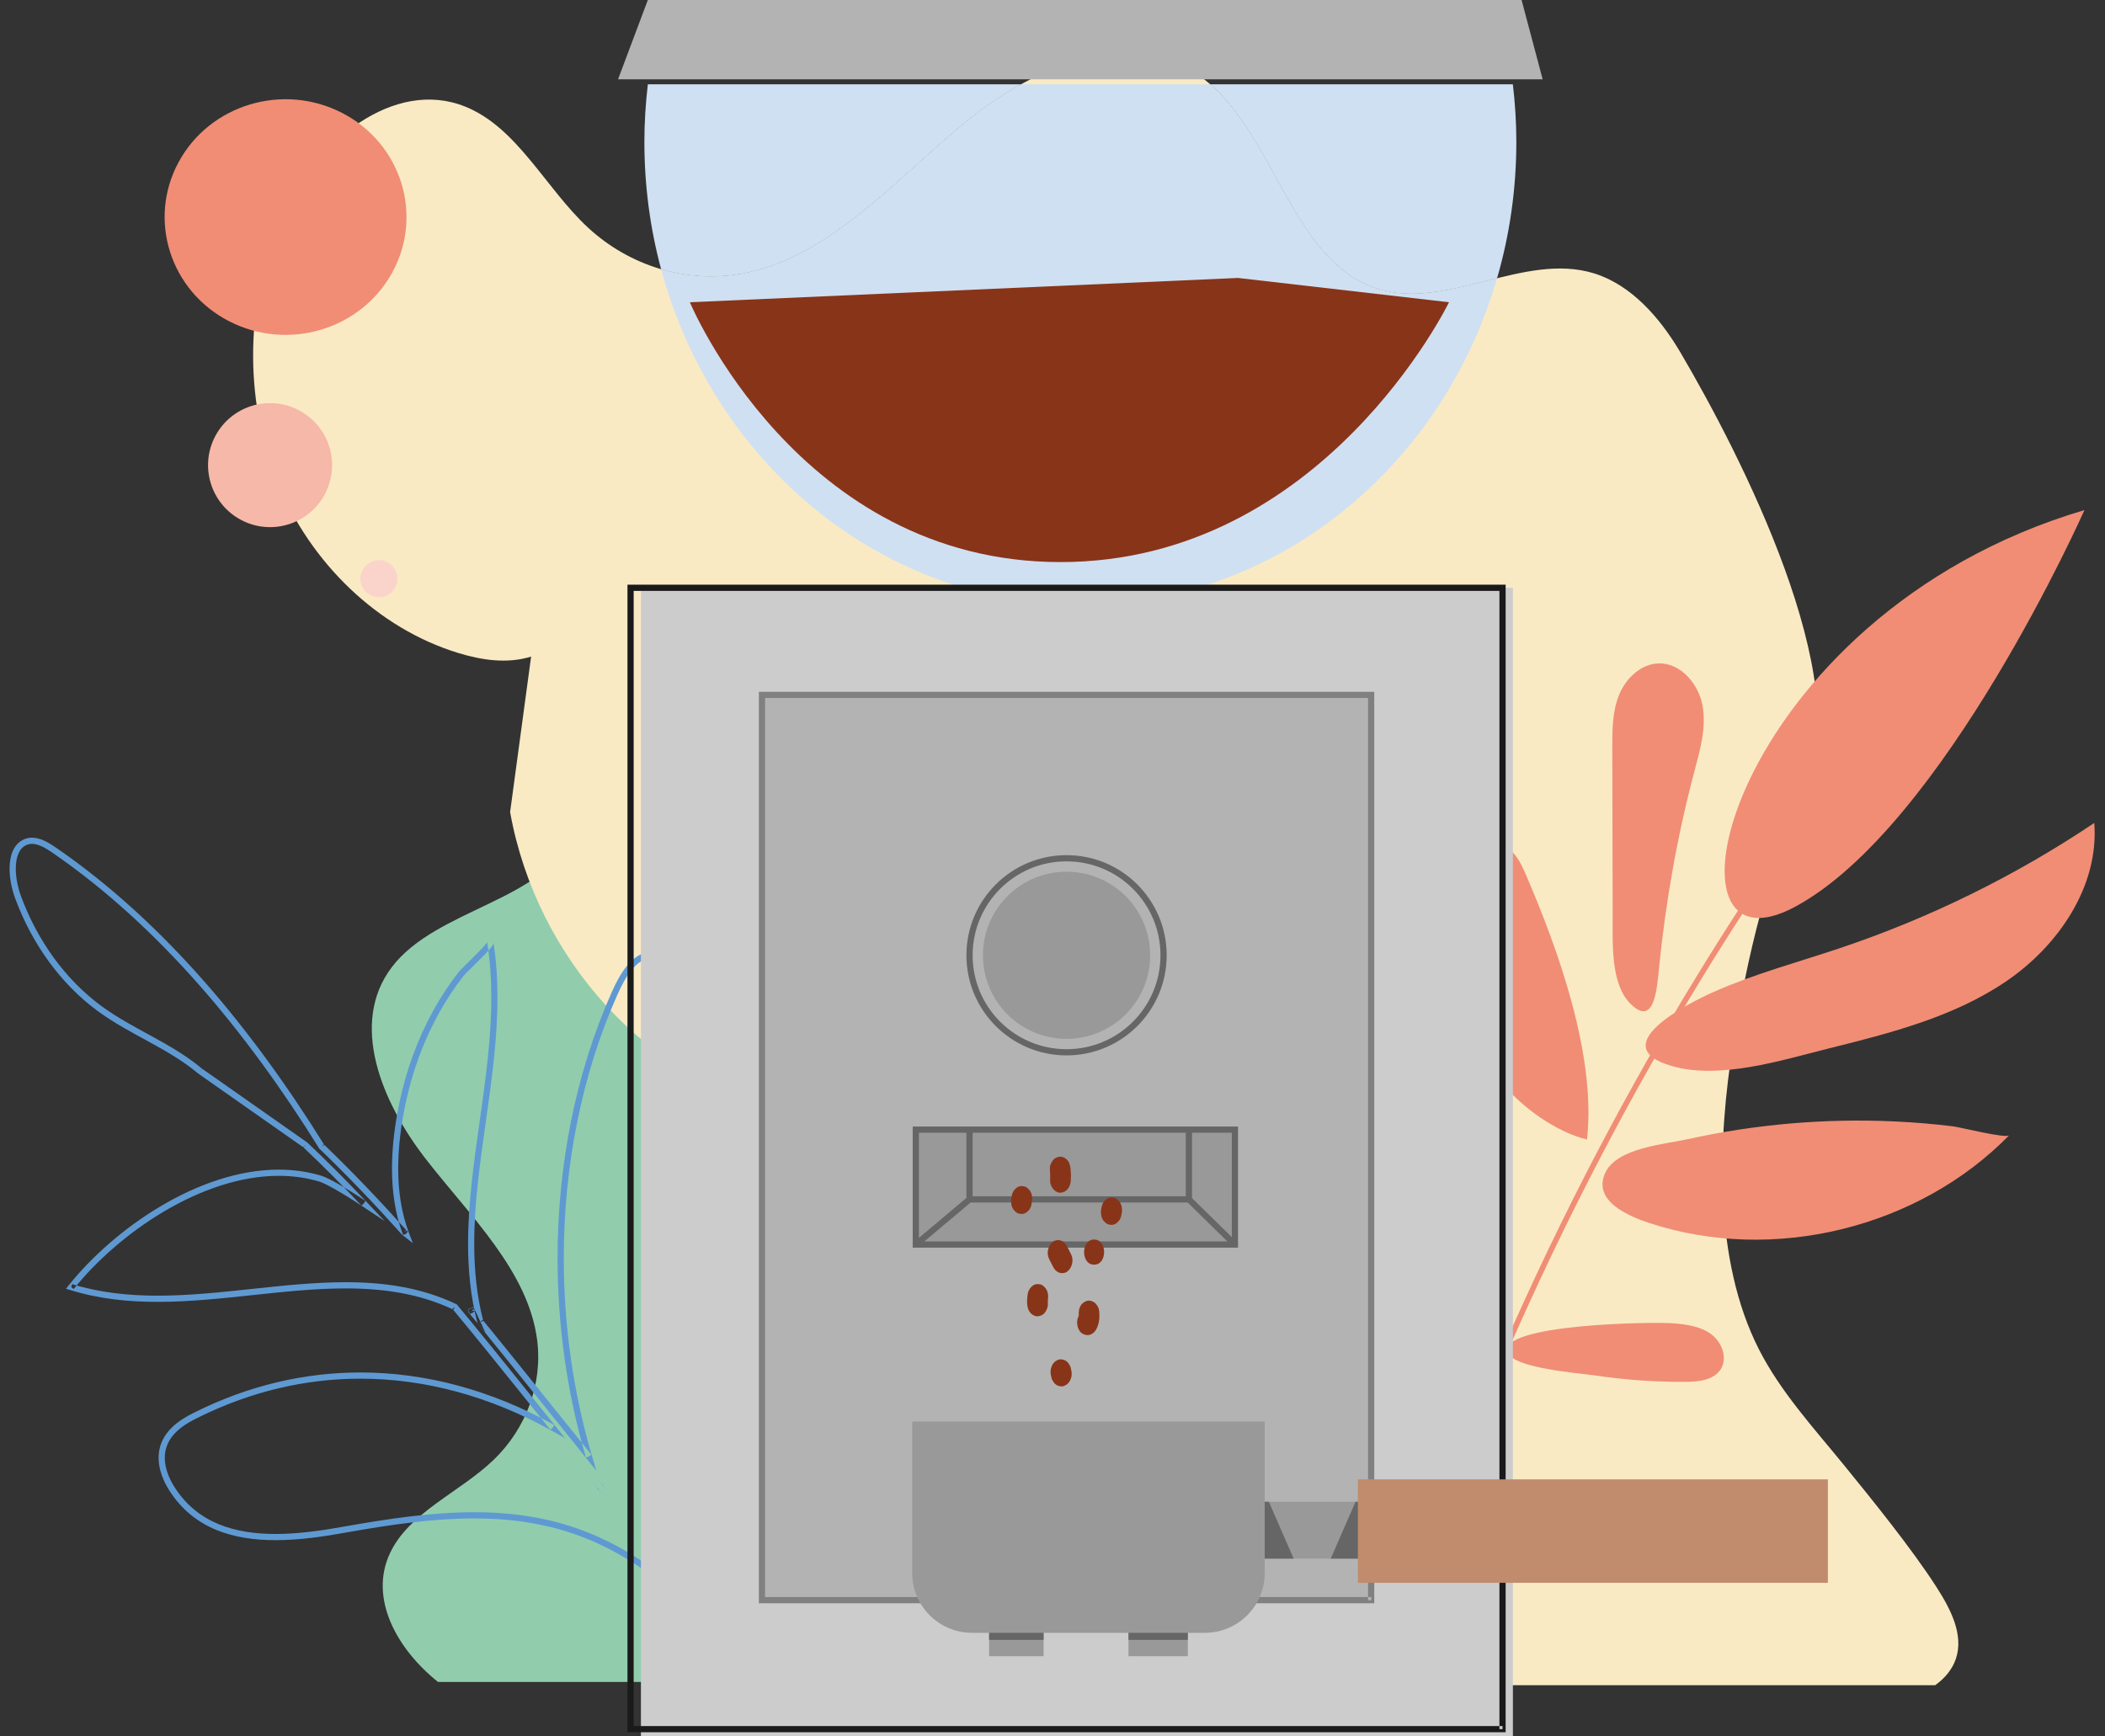
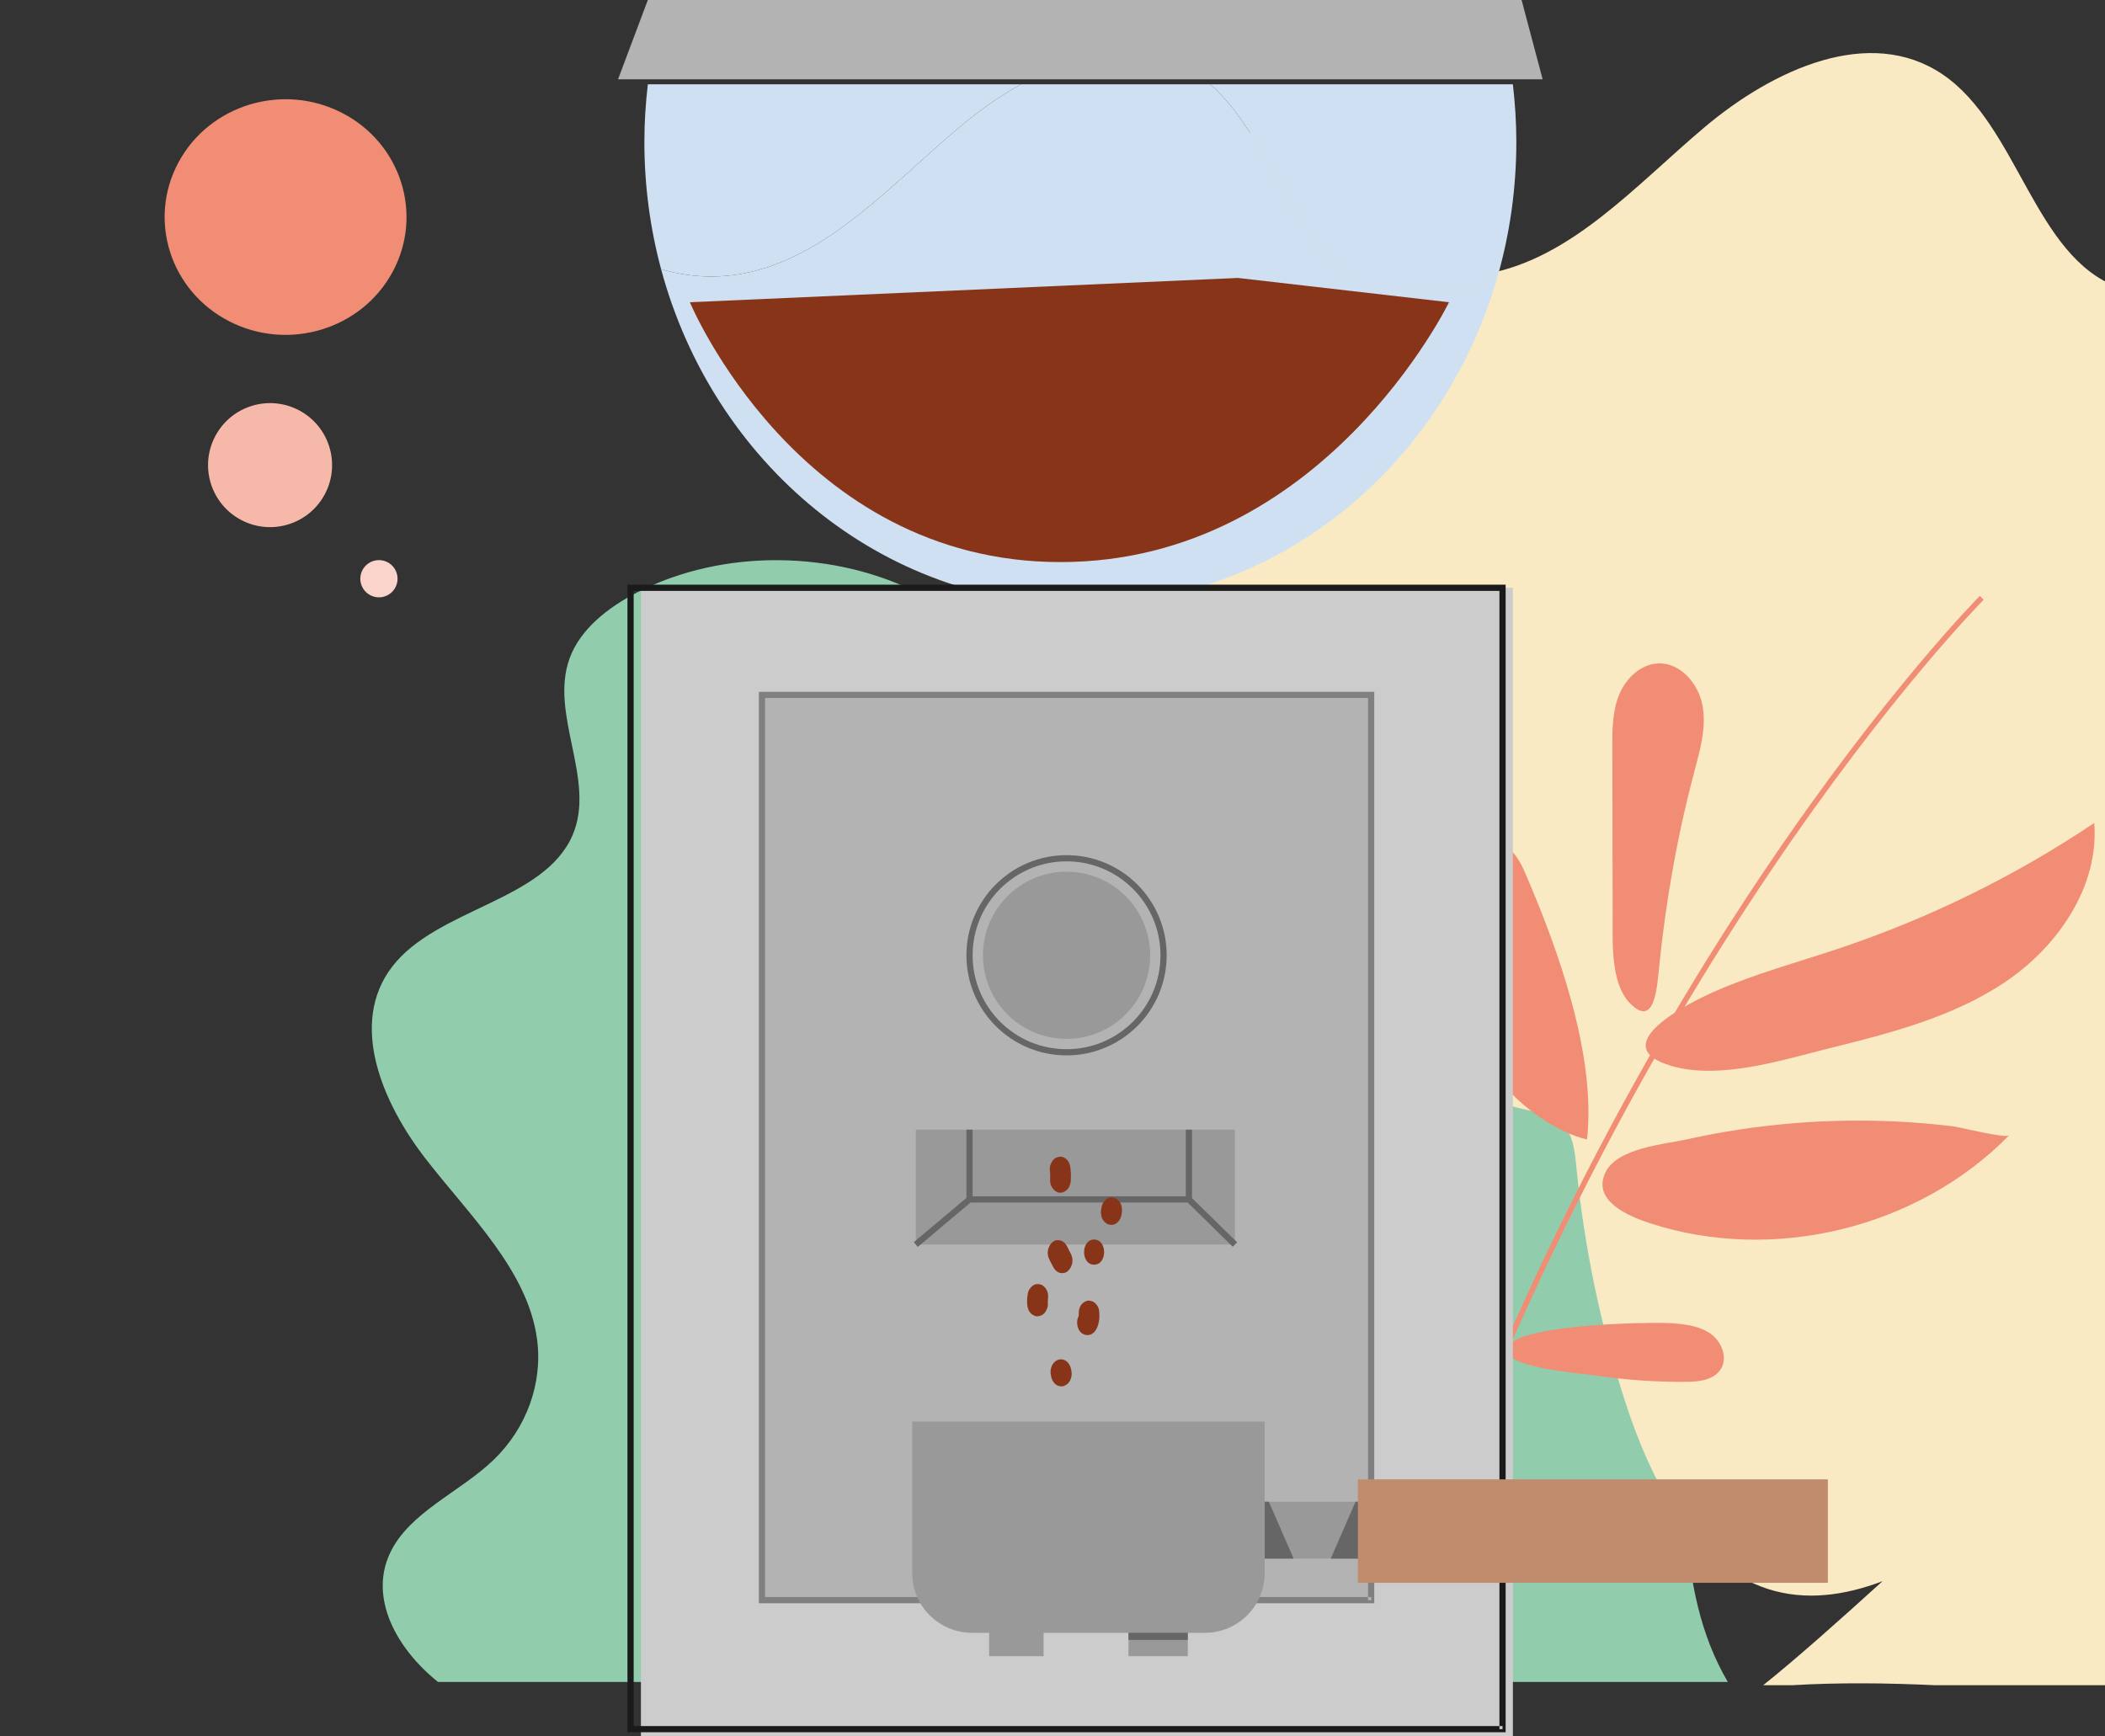
<svg xmlns="http://www.w3.org/2000/svg" fill="none" height="363" viewBox="0 0 440 363" width="440">
  <rect x="0" y="0" width="440" height="363" fill="#333333" stroke="none" />
  <clipPath id="a">
    <path d="m0 0h440v363h-440z" />
  </clipPath>
  <g clip-path="url(#a)" clip-rule="evenodd" fill-rule="evenodd">
    <path d="m112.268 280.042c1.202 9.125-2.218 18.562-9.136 25.187-7.043 6.752-17.637 10.936-21.627 19.49-4.345 9.285 1.241 19.828 10.043 26.89h269.611c-11.735-19.951-8.22-45.023-10.17-67.325-1.542-17.629-5.248-34.896-10.92-51.518-.852-7.819-4.754-15.725-9.06-22.819-.219-.362-.444-.722-.667-1.084-.194-.41-.381-.822-.578-1.231-.369-.767-.835-1.353-1.358-1.781-4.188-6.245-9.336-12.09-16.667-15.024-7.732-3.103-16.508-2.398-24.895-2.978-13.268-.907-26.296-5.258-37.1-12.386-21.76-14.346-33.741-38.872-57.025-51.087-18.067-9.479-41.593-9.709-59.43-.583-6.206 3.178-11.957 7.695-14.207 13.782-4.326 11.782 5.573 25.425.607 37-5.942 13.846-28.416 15.342-37.743 27.549-8.998 11.769-2.214 28.237 7.07 40.184 9.296 11.96 21.361 23.395 23.252 37.734z" fill="#91cdad" />
-     <path d="m404.505 352.295h-155.771c-10.005-.462-20.002-.59-29.922 0h-6.033c6.722-5.36 15.738-13.386 24.948-21.745-7.919 2.999-16.114 4.168-24.035 1.601-15.511-5.061-24.427-22.618-29.836-39.363-5.074-15.746-8.483-32.184-10.127-48.859-.308-3.161-.661-6.589-2.719-8.797-1.855-2.007-4.633-2.481-7.19-3.018-28.091-5.84-51.678-31.564-57.193-62.348l4.389-32.508c-4.984 1.56-10.336.751-15.312-.774-16.633-5.127-30.868-18.682-37.857-36.019-6.963-17.349-6.541-38.134 1.143-55.269 7.018-15.694 23.381-28.878 38.227-22.917 10.934 4.376 16.82 17.086 25.688 25.299 8.708 8.071 20.685 11.688 32.003 9.678 17.785-3.162 31.306-18.598 45.644-30.681 14.331-12.066 34.451-21.344 49.711-11.036 15.823 10.686 19.104 38.089 36.764 44.539 7.539 2.751 15.511.723 23.503-1.306 7.648-1.94 15.315-3.88 22.643-1.633 7.727 2.384 13.732 9.154 18.093 16.56 12.51 21.276 36.762 68.578 26.07 91.245-7.89 16.727-12.123 35.16-15.051 53.233-3.263 20.142-4.169 45.162 5.383 63.919 4.5 8.836 11.352 16.313 17.663 24.053 5.962 7.31 14.328 17.665 19.405 25.57 2.939 4.577 5.824 9.993 4.077 15.104-.759 2.223-2.344 4.064-4.308 5.47z" fill="#faeac4" />
-     <path d="m124.701 309.868-.505.405c.264.33.529.658.793.987l.506-.407-.542.357.631.96.542-.356.523-.383-1.424-1.947-.524.384-.505.405.505-.405-.522.382 1.423 1.946 1.065-.739-.63-.959-.018-.026-.02-.025c-.263-.329-.527-.657-.792-.985l-1.028.788zm-25.877-35.449.499-.413-.274-.331-.499.414.634-.134c-.034-.164-.08-.358-.146-.601l-.626.167-.589.271.411.897.59-.27.499-.413-.499.413.59-.271-.412-.897-1.216.438c.061.227.102.397.131.533l.033.157 3.516 4.242-2.051-4.473zm44.505-71.231.473-.443c-.971-1.035-2.08-1.99-3.289-2.698-1.207-.708-2.524-1.171-3.897-1.172-.22 0-.442.011-.664.037-2.035.231-3.655 1.464-4.941 3.043-1.291 1.587-2.293 3.553-3.131 5.429-7.535 16.916-11.336 36.167-11.337 55.659 0 14.008 1.965 28.142 5.926 41.624l.621-.182.506-.406c-4.186-5.207-8.374-10.411-12.556-15.614-3.345-4.161-6.715-8.348-10.143-12.538l-.502.41.628-.162c-1.379-5.3-1.899-10.703-1.899-16.184-.008-16.687 4.854-34.095 4.861-51.415 0-3.894-.248-7.785-.856-11.662l-1.281.201.507-.08h-.513l.006.08.507-.08h-.513.377l-.36-.117-.017.117h.377l-.36-.117.059.02-.058-.025-.001.005.059.02-.058-.025c-.006.025-.113.199-.277.402-.584.74-1.867 2.034-3.058 3.206-.596.588-1.173 1.152-1.64 1.616-.471.47-.813.818-1.009 1.064-2.007 2.563-3.79 5.295-5.357 8.142-3.257 5.917-5.576 12.335-6.981 18.929-.961 4.51-1.604 9.284-1.605 14.013.001 4.782.659 9.52 2.322 13.887l.607-.231.398-.511c-.122-.096-.245-.192-.369-.289l-.398.512.484-.431c-5.444-6.087-11.169-12.108-17.296-18.001l-.45.467.551-.342c-15.292-24.588-33.755-46.788-56.057-62.135-1.461-.995-3.17-2.084-5.039-2.099-.573 0-1.158.111-1.719.37l.005-.002c-1.114.499-1.877 1.417-2.331 2.492-.459 1.08-.639 2.328-.639 3.626 0 2.051.454 4.232 1.118 6.058v.002c3.539 9.7 9.647 18.069 17.268 23.672 6.852 5.03 14.641 7.731 21.008 13.067l.021.018 22.04 15.467.372-.53-.445.472c4.246 4.005 8.282 8.082 12.178 12.203l.472-.446.358-.541c-2.095-1.39-4.028-2.588-5.624-3.497-1.604-.91-2.841-1.526-3.665-1.775h.001c-2.883-.863-5.85-1.258-8.842-1.258-8.395.002-16.985 3.092-24.666 7.641-7.68 4.555-14.456 10.574-19.211 16.515l-.595.744.91.28c5.965 1.845 12.083 2.467 18.251 2.467 13.152-.004 26.547-2.819 39.285-2.815 7.836 0 15.41 1.058 22.552 4.445l.279-.586-.499.415c4.707 5.668 9.281 11.348 13.815 16.989 2.212 2.752 4.429 5.506 6.642 8.259l.506-.405.313-.567c-13.025-7.229-26.764-10.977-40.495-10.977-11.741 0-23.471 2.742-34.734 8.371l.004-.002c-1.532.754-3.157 1.691-4.512 2.959-1.355 1.266-2.443 2.885-2.821 4.941-.097.522-.141 1.044-.141 1.564.004 2.492 1.006 4.894 2.256 6.848l-.001-.003c2.558 4.031 5.961 6.646 9.794 8.228 3.834 1.583 8.089 2.148 12.415 2.149 4.841-.001 9.778-.71 14.338-1.53h-.001c9.72-1.737 18.693-3.016 27.204-3.016 13.581.006 25.973 3.233 38.543 13.1l.401-.51-.542.356 15.626 23.774 1.114-.66c-2.685-5.058-4.792-10.331-6.428-15.758l-.621.187-.511.399c1.389 1.773 2.684 3.567 3.624 5.4.94 1.836 1.522 3.702 1.522 5.648 0 .199-.006.4-.018.604l-.04.647 3.407.212.04-.646c.017-.274.025-.545.025-.815 0-2.97-1.012-5.686-2.431-8.174-1.422-2.491-3.257-4.768-4.959-6.888-.523-.648-1.044-1.298-1.566-1.948l-.505.408.63-.153c-2.353-9.67-3.306-19.774-3.306-30.016 0-17.31 2.722-35.012 5.976-51.669 1.417-7.303 2.722-15.38 2.724-23.15-.002-9.441-1.929-18.477-8.046-25.026l-.004-.004.002.003-.946.887c5.79 6.188 7.697 14.857 7.697 24.14 0 7.626-1.287 15.632-2.7 22.902-3.261 16.692-5.998 34.472-5.999 51.917 0 10.322.959 20.529 3.342 30.322l.034.14.091.112c.522.649 1.043 1.298 1.566 1.946 1.702 2.119 3.491 4.35 4.842 6.719 1.352 2.371 2.262 4.864 2.261 7.532 0 .243-.006.488-.022.733l.647.04.04-.647-2.113-.131-.04.647.647.04c.014-.229.021-.457.021-.684 0-2.211-.663-4.283-1.665-6.239-1.005-1.958-2.349-3.809-3.756-5.607l-2.129-2.719.997 3.305c1.658 5.501 3.797 10.853 6.525 15.992l.573-.304.541-.356-15.684-23.862-.083-.066c-12.784-10.053-25.561-13.383-39.344-13.377-8.642 0-17.685 1.297-27.432 3.038-4.526.814-9.393 1.509-14.108 1.509-4.215 0-8.303-.556-11.92-2.053-3.62-1.497-6.775-3.92-9.195-7.723l-.001-.002c-1.163-1.81-2.055-4.014-2.051-6.148 0-.446.038-.889.119-1.328.323-1.736 1.223-3.094 2.432-4.23 1.208-1.133 2.723-2.019 4.198-2.743l.003-.002h.001c11.091-5.542 22.616-8.232 34.154-8.234 13.494.002 27.011 3.681 39.866 10.814l2.892 1.605-2.071-2.577c-2.214-2.754-4.431-5.509-6.643-8.261-4.534-5.641-9.113-11.328-13.828-17.005l-.091-.11-.13-.062c-7.373-3.496-15.16-4.569-23.108-4.569-12.923.004-26.316 2.82-39.285 2.814-6.08 0-12.064-.614-17.868-2.408l-.192.619.507.405c4.645-5.807 11.322-11.744 18.86-16.209 7.538-4.469 15.932-7.462 24.004-7.461 2.88.001 5.718.38 8.47 1.204h.001c.603.175 1.838.772 3.393 1.66 1.562.889 3.475 2.074 5.549 3.451l4.727 3.136-3.897-4.121c-3.91-4.136-7.964-8.23-12.231-12.256l-.034-.031-22.056-15.479-.373.531.416-.498c-6.613-5.518-14.438-8.224-21.07-13.118h-.001c-7.391-5.432-13.362-13.596-16.818-23.072l-.001-.004.003.005c-.617-1.692-1.041-3.758-1.04-5.616-.001-1.176.17-2.265.535-3.118.368-.857.898-1.466 1.671-1.818l.001-.001.003-.001c.385-.175.77-.252 1.177-.252 1.319-.015 2.896.888 4.304 1.871 22.096 15.202 40.463 37.262 55.69 61.751l.043.07.058.056c6.101 5.867 11.804 11.863 17.23 17.929l.039.044.047.036c.122.095.244.191.367.287l1.833 1.431-.828-2.174c-1.595-4.179-2.238-8.76-2.238-13.424 0-4.611.629-9.301 1.577-13.744 1.381-6.477 3.659-12.775 6.849-18.573 1.535-2.79 3.281-5.463 5.243-7.968.052-.068.207-.239.415-.451.731-.755 2.147-2.11 3.379-3.357.617-.625 1.189-1.224 1.619-1.723.215-.252.396-.476.536-.682l.182-.314c.05-.113.105-.229.109-.438l-.009-.121-1.281.201c.597 3.798.84 7.621.84 11.461.008 17.08-4.854 34.483-4.86 51.415 0 5.563.528 11.078 1.94 16.509l.036.138.089.11c3.424 4.185 6.793 8.369 10.137 12.53 4.182 5.203 8.371 10.407 12.556 15.613l2.048 2.548-.922-3.137c-3.924-13.358-5.873-27.371-5.873-41.259 0-19.324 3.773-38.402 11.225-55.132.814-1.829 1.784-3.705 2.952-5.136 1.175-1.437 2.506-2.398 4.083-2.575.172-.02.345-.029.517-.029 1.074-.001 2.174.368 3.243.993 1.067.625 2.092 1.503 2.998 2.469l-.001-.001z" fill="#5f99d2" />
+     <path d="m404.505 352.295c-10.005-.462-20.002-.59-29.922 0h-6.033c6.722-5.36 15.738-13.386 24.948-21.745-7.919 2.999-16.114 4.168-24.035 1.601-15.511-5.061-24.427-22.618-29.836-39.363-5.074-15.746-8.483-32.184-10.127-48.859-.308-3.161-.661-6.589-2.719-8.797-1.855-2.007-4.633-2.481-7.19-3.018-28.091-5.84-51.678-31.564-57.193-62.348l4.389-32.508c-4.984 1.56-10.336.751-15.312-.774-16.633-5.127-30.868-18.682-37.857-36.019-6.963-17.349-6.541-38.134 1.143-55.269 7.018-15.694 23.381-28.878 38.227-22.917 10.934 4.376 16.82 17.086 25.688 25.299 8.708 8.071 20.685 11.688 32.003 9.678 17.785-3.162 31.306-18.598 45.644-30.681 14.331-12.066 34.451-21.344 49.711-11.036 15.823 10.686 19.104 38.089 36.764 44.539 7.539 2.751 15.511.723 23.503-1.306 7.648-1.94 15.315-3.88 22.643-1.633 7.727 2.384 13.732 9.154 18.093 16.56 12.51 21.276 36.762 68.578 26.07 91.245-7.89 16.727-12.123 35.16-15.051 53.233-3.263 20.142-4.169 45.162 5.383 63.919 4.5 8.836 11.352 16.313 17.663 24.053 5.962 7.31 14.328 17.665 19.405 25.57 2.939 4.577 5.824 9.993 4.077 15.104-.759 2.223-2.344 4.064-4.308 5.47z" fill="#faeac4" />
    <path d="m419.976 237.33c-18.999 19.416-49.327 26.83-75.141 18.371-4.407-1.445-12.115-4.657-9.251-10.613 2.466-5.129 12.318-5.867 17.175-6.94 14.174-3.133 28.763-4.382 43.264-3.712 4.087.189 8.166.53 12.226 1.025 1.435.175 11.018 2.593 11.727 1.869z" fill="#f18d75" />
    <path d="m349.864 276.645c2.761.23 5.652.641 7.869 2.304 2.216 1.664 3.433 4.971 1.935 7.301-1.465 2.278-4.608 2.615-7.315 2.63-6.378.038-12.759-.419-19.069-1.356-3.087-.459-16.943-1.471-18.148-4.801-2.133-5.891 30.146-6.46 34.728-6.078z" fill="#f18d75" />
    <path d="m319.001 182.954c-.822-1.911-1.723-3.866-3.278-5.248s-3.942-2.042-5.757-1.026c-2.14 1.2-2.608 4.026-2.784 6.472-.443 6.139-.534 12.304-.271 18.454.371 8.666 1.634 17.784 6.966 24.626 4.017 5.153 11.492 10.496 17.853 11.978 1.939-17.471-5.929-39.443-12.729-55.256z" fill="#f18d75" />
    <path d="m292.514 239.601c-1.911-2.265-3.995-4.475-6.628-5.834-2.632-1.359-5.929-1.745-8.532-.332-4.095 2.222-4.936 8.08-3.048 12.34 1.888 4.259 5.721 7.282 9.411 10.127 4.591 3.538 9.182 7.077 13.773 10.615 3.135 2.417 8.393 8.341 12.31 8.046 1.6-10.517-10.825-27.344-17.286-34.962z" fill="#f6b8a8" />
    <path d="m354.178 161.238c1.194-4.486 2.522-9.131 1.7-13.7-.823-4.567-4.566-8.996-9.205-8.851-3.733.118-6.865 3.152-8.261 6.615-1.397 3.461-1.408 7.304-1.4 11.037.025 11.756.05 23.513.076 35.27.01 5.268-.462 13.902 3.568 18.071 5.207 5.388 5.704-3.181 6.141-7.499 1.395-13.823 3.808-27.514 7.381-40.943z" fill="#f18d75" />
    <path d="m413.84 124.573c-.039.042-78.292 78.627-123.797 221.326l1.081.345c22.712-71.227 53.6-126.454 78.808-163.871 12.603-18.707 23.786-32.963 31.817-42.537 4.014-4.788 7.241-8.407 9.461-10.826 1.111-1.21 1.971-2.12 2.552-2.726.582-.609.881-.908.881-.909z" fill="#f18d75" />
-     <path d="m435.705 106.628s-29.306 66.057-60.415 82.899c-31.108 16.843-14.173-60.789 60.415-82.899z" fill="#f18d75" />
    <path d="m358.226 207.347c8.517-3.767 17.557-6.184 26.387-9.146 18.777-6.301 36.705-15.126 53.148-26.165 1.022 13.23-7.518 25.73-18.506 33.168-10.989 7.439-24.164 10.777-37.039 13.985-9.791 2.439-22.742 6.594-32.829 3.646-14.166-4.141 3.425-13.092 8.839-15.488z" fill="#f18d75" />
    <path d="m82.054 56.858c-6.509 12.034-21.795 16.648-34.146 10.307-12.349-6.342-17.084-21.236-10.576-33.27 6.507-12.032 21.795-16.647 34.144-10.305 12.351 6.34 17.087 21.236 10.578 33.269z" fill="#f18d75" />
    <path d="m67.919 103.279c-3.338 6.332-11.178 8.762-17.51 5.424-6.335-3.338-8.762-11.178-5.424-17.51 3.336-6.335 11.178-8.762 17.51-5.424 6.332 3.336 8.762 11.175 5.424 17.51z" fill="#f6b8a8" />
    <path d="m82.647 122.796c-1.001 1.901-3.353 2.629-5.253 1.628-1.9-1.001-2.629-3.353-1.627-5.253 1.002-1.9 3.353-2.629 5.253-1.628 1.9 1.002 2.629 3.354 1.627 5.253z" fill="#fad4cb" />
    <path d="m322.457 16.581h-193.27l6.227-16.581h182.637z" fill="#b3b3b3" />
    <path d="m295.052 61.417c-2.716 0-5.397-.379-8.025-1.337-16.605-6.065-20.499-30.657-34.06-42.456h63.263c.459 3.94.724 7.944.724 12.016 0 9.932-1.408 19.512-4.026 28.532-.8.198-1.598.401-2.398.603-5.206 1.321-10.403 2.642-15.478 2.642zm-146.368-3.615c-3.544 0-7.082-.52-10.497-1.526-2.276-8.461-3.496-17.399-3.496-26.636 0-4.072.264-8.076.725-12.016h78.014c-4.582 2.544-8.947 5.644-12.878 8.952-14.338 12.083-27.859 27.519-45.644 30.681-2.06.366-4.143.544-6.224.544z" fill="#cfe0f2" />
    <path d="m225.823 126.402c-41.631 0-76.741-29.637-87.636-70.126 3.415 1.006 6.953 1.526 10.497 1.526 2.08 0 4.164-.179 6.224-.544 17.785-3.162 31.306-18.598 45.644-30.681 3.931-3.309 8.296-6.409 12.878-8.952h39.537c13.561 11.799 17.455 36.391 34.06 42.456 2.628.958 5.309 1.337 8.025 1.337 5.075 0 10.272-1.321 15.478-2.642.799-.202 1.598-.405 2.398-.603-11.469 39.511-46.129 68.23-87.105 68.23z" fill="#cfe0f2" />
    <path d="m133.971 363h182.263v-240.125h-182.263z" fill="#ccc" />
    <path d="m314.069 361.481v-.649h-181.616v-237.309h180.968v237.958h.648v-.649.649h.648v-239.254h-183.561v239.902h183.561v-.648z" fill="#1a1a1a" />
    <path d="m144.203 63.183 114.566-5.078 44.11 5.078s-26.326 54.321-81.209 54.321c-54.882 0-77.467-54.321-77.467-54.321z" fill="#883419" />
    <path d="m159.267 334.514h127.34v-189.243h-127.34z" fill="#b3b3b3" />
    <path d="m286.607 334.514v-.648h-126.692v-187.947h126.044v188.595h.648v-.648.648h.648v-189.892h-128.636v190.54h128.636v-.648z" fill="#808080" />
    <path d="m243.219 199.701h-.648c0 5.424-2.196 10.329-5.751 13.884-3.555 3.553-8.46 5.75-13.883 5.75-5.425 0-10.328-2.197-13.884-5.75-3.554-3.555-5.75-8.46-5.75-13.884s2.196-10.328 5.75-13.883c3.556-3.555 8.459-5.751 13.884-5.751 5.423 0 10.328 2.196 13.883 5.751s5.751 8.459 5.751 13.883h1.296c0-11.56-9.371-20.931-20.93-20.931s-20.93 9.371-20.93 20.931c0 11.559 9.371 20.93 20.93 20.93s20.93-9.371 20.93-20.93z" fill="#666" />
    <path d="m240.412 199.701c0 9.652-7.824 17.476-17.475 17.476-9.652 0-17.477-7.824-17.477-17.476 0-9.651 7.825-17.476 17.477-17.476 9.651 0 17.475 7.825 17.475 17.476z" fill="#999" />
    <path d="m206.75 346.23h11.387v-5.526h-11.387z" fill="#999" />
    <path d="m235.884 346.23h12.398v-5.526h-12.398z" fill="#999" />
-     <path d="m206.75 342.82h11.387v-2.116h-11.387z" fill="#666" />
    <path d="m235.884 342.82h12.398v-2.116h-12.398z" fill="#666" />
    <path d="m248.511 325.831h82.657v-11.895h-82.657z" fill="#999" />
    <path d="m191.429 260.17h66.706v-24.016h-66.706z" fill="#999" />
-     <path d="m258.135 260.17v-.649h-66.058v-22.719h65.41v23.368h.648v-.649.649h.648v-24.665h-68.003v25.313h68.003v-.648z" fill="#666" />
    <path d="m191.845 260.665 11.046-9.283h45.356l9.434 9.251.908-.926-9.813-9.621h-46.357l-11.408 9.587z" fill="#666" />
    <path d="m202.007 250.734h1.296v-14.58h-1.296z" fill="#666" />
    <path d="m247.863 250.734h1.297v-14.58h-1.297z" fill="#666" />
    <g fill="#883419">
      <path d="m223.781 244.431c-.073-.723-.193-1.324-.635-1.86-.376-.456-.992-.8-1.533-.77-.56.03-1.141.254-1.532.77-.362.477-.703 1.184-.635 1.86.076.758.096 1.515.058 2.277-.069 1.376 1.045 2.691 2.168 2.63 1.231-.066 2.093-1.155 2.166-2.63.039-.762.02-1.519-.057-2.277z" />
      <path d="m234.496 252.596c-.013-.35-.098-.676-.258-.978-.136-.306-.321-.552-.557-.738-.21-.232-.455-.389-.738-.47-.192-.031-.384-.062-.576-.094-.391.002-.755.121-1.094.36-.146.136-.293.273-.438.411-.27.328-.455.714-.557 1.16l-.082.494c-.091.35-.104.699-.039 1.049.013.35.099.675.257.977.136.306.322.553.558.738.209.232.456.389.737.471.193.031.385.062.577.093.391-.001.756-.121 1.094-.359.145-.136.292-.274.438-.411.269-.328.455-.715.558-1.159l.081-.496c.091-.35.104-.698.039-1.048z" />
      <path d="m223.883 262.204c-.282-.554-.562-1.107-.845-1.662-.289-.571-.757-1.028-1.295-1.208-.519-.173-1.21-.095-1.67.265-.967.757-1.413 2.344-.778 3.598.281.554.563 1.107.844 1.661.29.572.759 1.029 1.295 1.208.52.174 1.211.096 1.671-.264.968-.757 1.414-2.346.778-3.598z" />
-       <path d="m215.719 250.218c-.013-.35-.098-.676-.256-.978-.136-.306-.323-.552-.559-.737-.209-.232-.455-.389-.738-.471-.192-.031-.384-.062-.575-.093-.392.001-.756.12-1.095.359-.146.137-.291.273-.438.411-.268.328-.455.714-.557 1.16-.029.197-.056.396-.085.593-.09.35-.103.7-.039 1.049.013.35.099.675.257.977.138.306.323.552.559.738.21.232.455.389.738.47.191.032.383.063.575.095.392-.003.756-.122 1.094-.359.147-.138.292-.275.439-.411.268-.329.455-.716.557-1.16.029-.199.056-.396.084-.594.091-.349.104-.699.039-1.049z" />
      <path d="m229.716 273.827c-.087-.613-.571-1.271-.997-1.571-.464-.331-1.148-.471-1.67-.266-.523.206-1.03.6-1.295 1.208-.251.577-.302 1.138-.244 1.759v.003l-.033-.307c.013.131.018.259.018.387l-.058.137c-.597 1.17-.24 2.944.777 3.596 1.061.679 2.329.307 2.966-.943.628-1.234.733-2.605.536-4.003z" />
      <path d="m219.038 271.699c.105-.678.069-1.357-.227-1.969-.263-.545-.777-1.064-1.295-1.208-.555-.153-1.177-.12-1.67.265-.456.357-.884.904-.995 1.572-.121.714-.2 1.454-.152 2.184.045.707.21 1.345.634 1.859.376.457.993.799 1.532.771.562-.032 1.143-.255 1.534-.771.371-.491.68-1.169.634-1.859-.018-.282-.013-.562.005-.844z" />
      <path d="m223.931 286.493-.081-.395c-.068-.342-.197-.641-.388-.895-.153-.286-.356-.512-.608-.676-.249-.192-.517-.297-.806-.313-.288-.078-.576-.062-.865.047l-.517.266c-.326.233-.585.548-.778.942-.073.21-.146.419-.218.629-.104.465-.104.932 0 1.398l.082.395c.066.342.195.64.387.895.153.286.355.512.608.676.249.193.518.297.807.313.287.078.575.062.863-.047.173-.088.345-.176.519-.266.325-.233.584-.547.776-.942.073-.21.147-.419.219-.629.103-.465.103-.931 0-1.398z" />
      <path d="m228.696 259.125c-2.79 0-2.794 5.258 0 5.258 2.789 0 2.794-5.258 0-5.258z" />
    </g>
    <path d="m278.158 325.831h8.449v-11.895h-3.263z" fill="#666" />
    <path d="m270.409 325.831h-8.448v-11.895h3.262z" fill="#666" />
    <path d="m283.834 330.891h98.239v-21.63h-98.239z" fill="#c18b6d" />
    <path d="m251.857 341.34h-48.681c-6.905 0-12.503-5.597-12.503-12.502v-31.653h73.686v31.653c0 6.905-5.598 12.502-12.502 12.502z" fill="#999" />
  </g>
</svg>